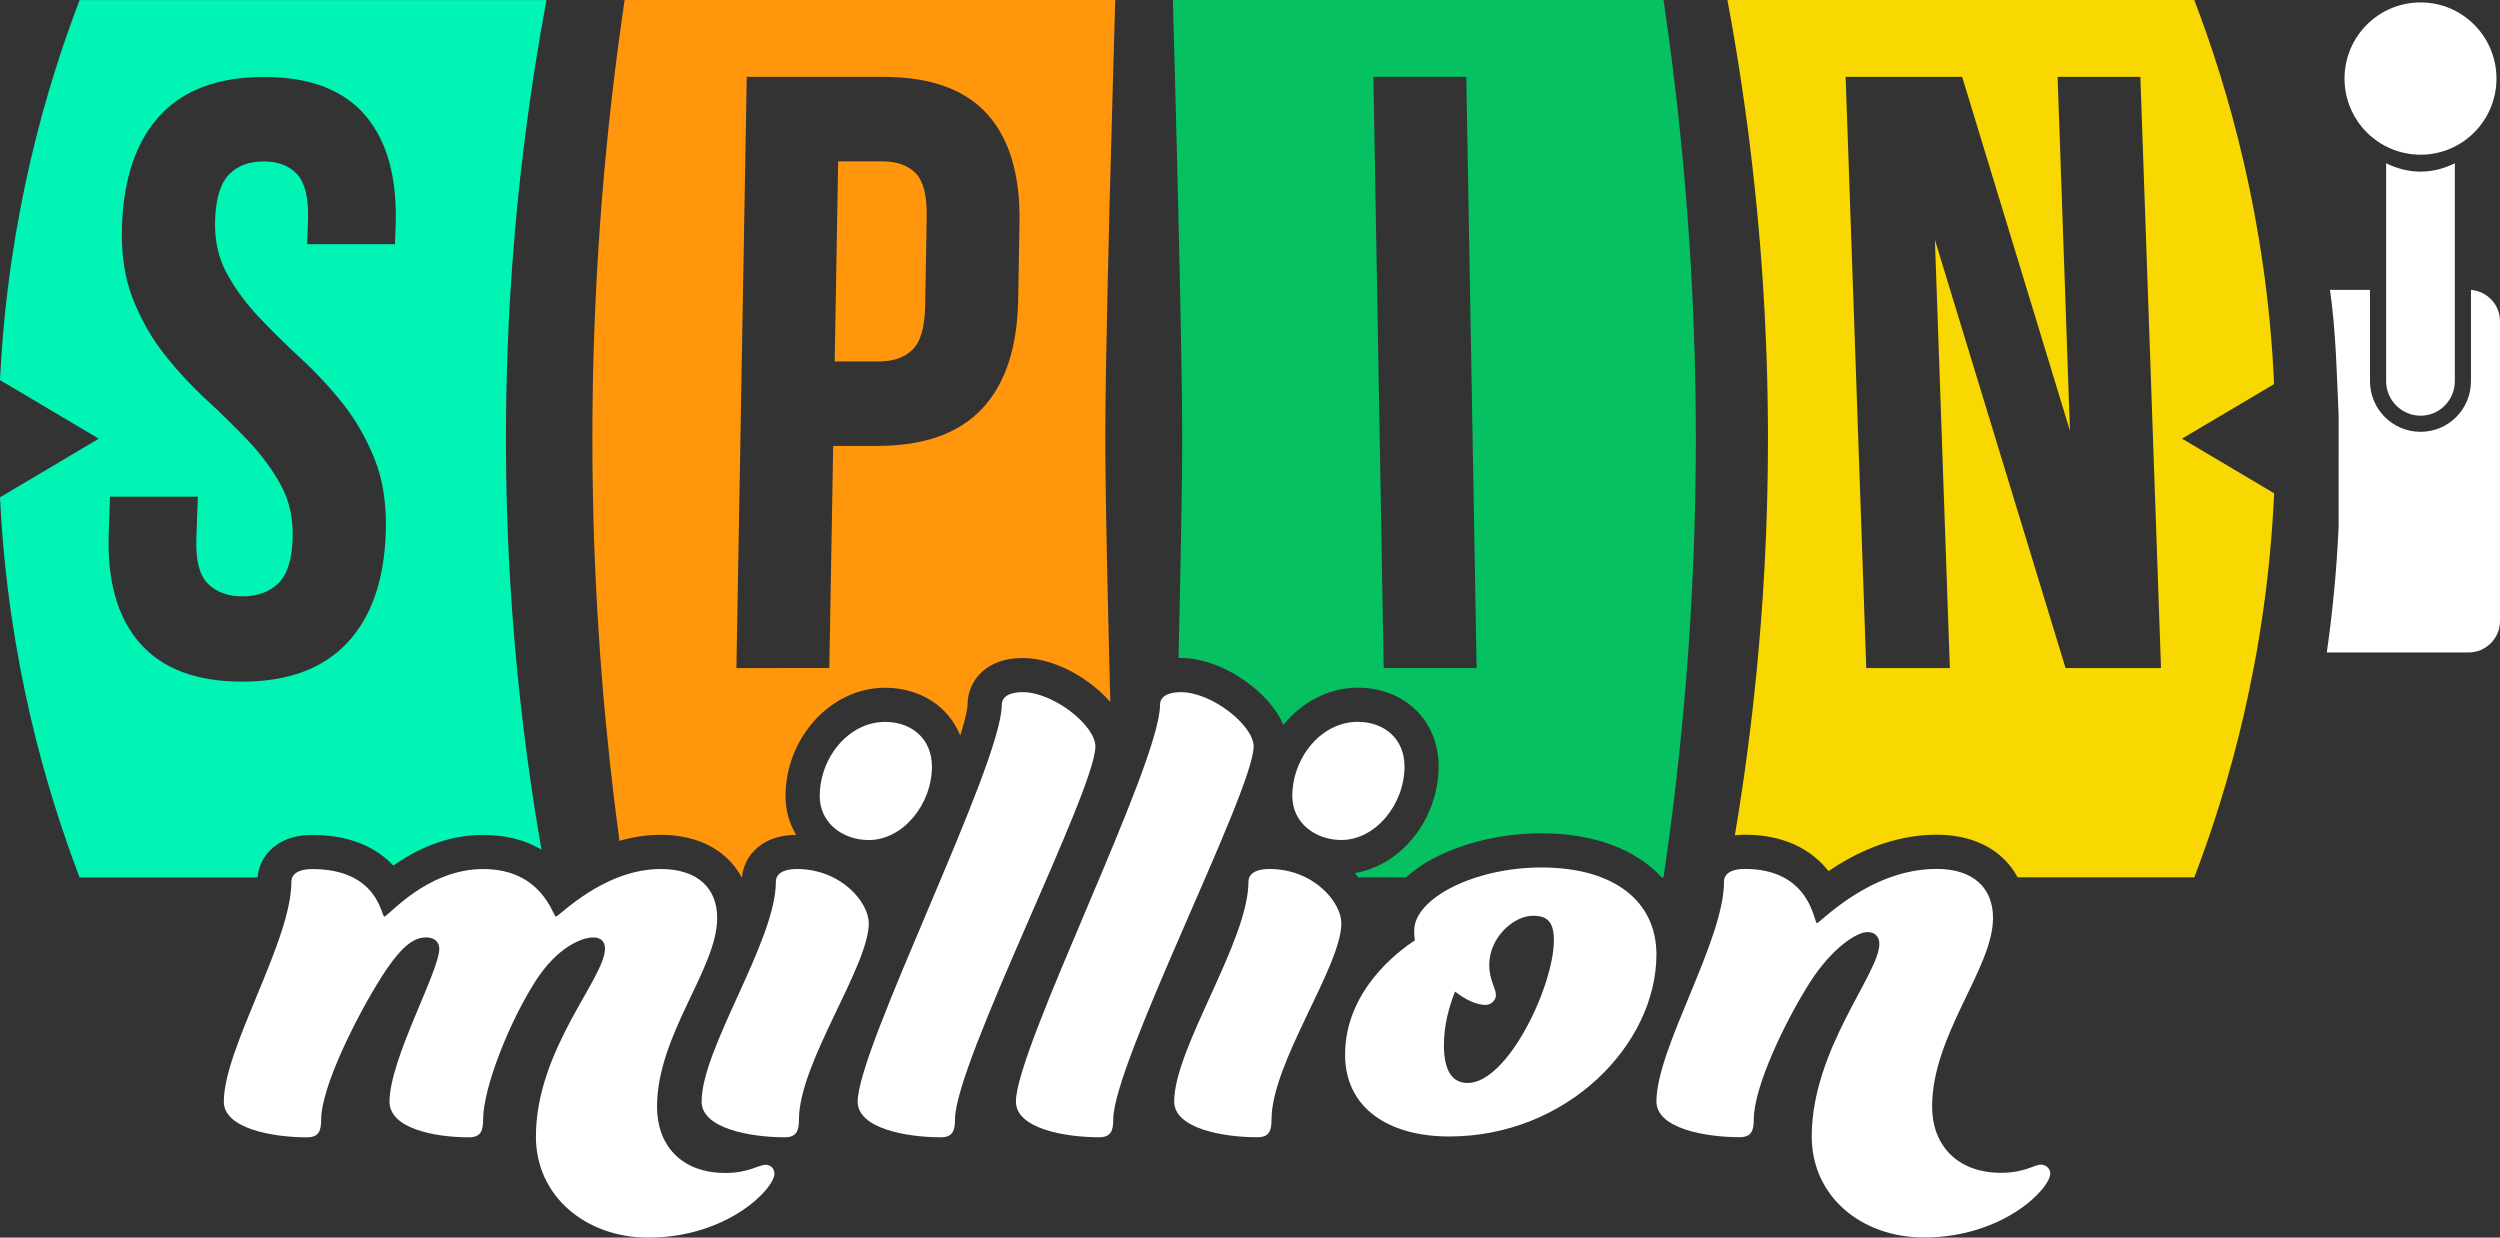
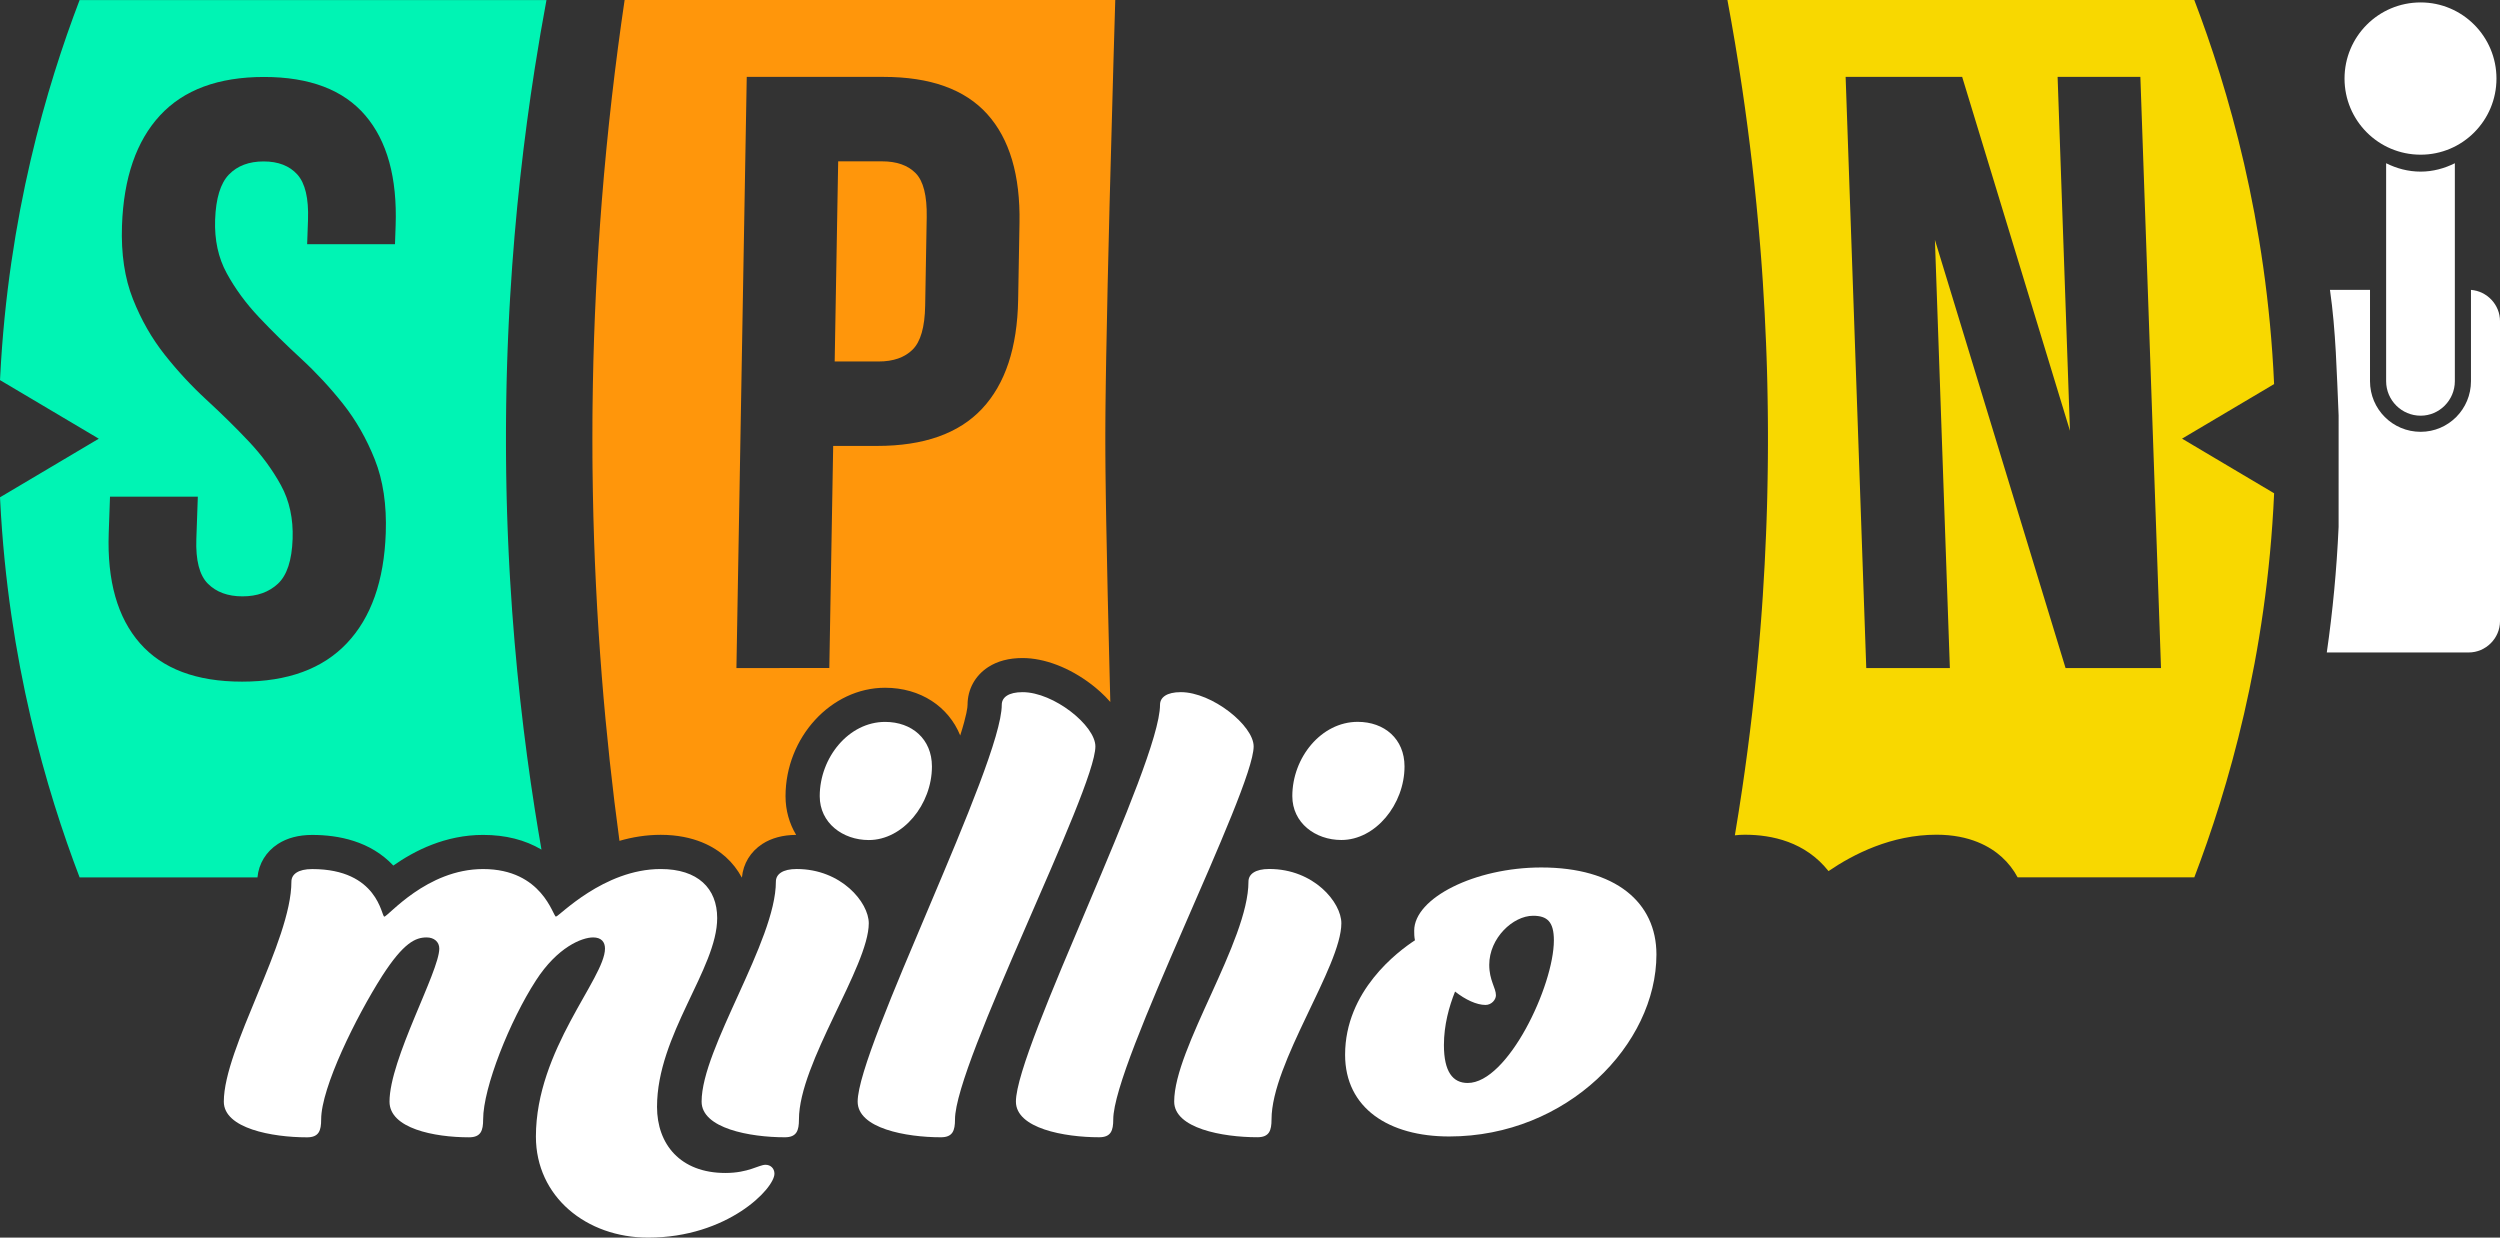
<svg xmlns="http://www.w3.org/2000/svg" version="1.1" id="Layer_1" x="0px" y="0px" viewBox="0 0 1337.54 662.14" style="enable-background:new 0 0 1337.54 662.14;" xml:space="preserve">
  <rect x="0" y="0" width="1337.54" height="662.14" fill="#333333" stroke="none" />
  <style type="text/css">
	.st0{fill:#FF960B;}
	.st1{fill:#FFFFFF;}
	.st2{fill:#00F4B4;}
	.st3{fill:#05C162;}
	.st4{fill:#F8D800;}
</style>
  <g>
    <path class="st0" d="M489.89,92.65c-4.15-4.21-10.13-6.33-17.96-6.33h-23.49l-1.87,107.08h23.49c7.83,0,13.89-2.1,18.18-6.33   c4.29-4.22,6.54-12.04,6.74-23.5l0.83-47.44C496,104.7,494.03,96.87,489.89,92.65z" />
    <path class="st1" d="M351.52,592.18c0,19.88,12.33,35.38,36.58,35.38c12.32,0,17.89-4.38,21.47-4.38c2.78,0,4.77,1.99,4.77,4.77   c0,7.95-25.04,34.19-67.58,34.2c-33,0-60.03-21.86-60.04-54.06c0-46.51,36.96-84.68,36.96-100.59c0-3.58-1.99-5.96-6.36-5.96   c-5.96,0-19.08,5.17-30.61,23.06c-13.91,21.47-28.22,57.25-28.22,74.34c0,5.96-1.19,9.54-7.55,9.54   c-18.68,0-42.54-4.77-42.54-19.08c0-22.66,26.63-69.58,26.63-81.9c0-3.58-2.78-5.96-6.76-5.96c-5.96,0-12.32,2.79-23.85,20.68   c-13.91,21.87-32.59,59.64-32.59,76.73c0,5.96-1.19,9.54-7.55,9.54c-18.68,0-44.53-4.77-44.53-19.08   c0-28.62,36.17-85.88,36.16-117.68c0-3.97,3.58-6.76,11.13-6.76c35.38,0,36.97,25.44,38.57,25.44c1.99,0,22.66-25.45,52.87-25.45   c31.8,0,37.37,25.44,38.96,25.44c1.59,0,25.44-25.45,56.05-25.45c19.88,0,30.22,10.33,30.22,26.24   C383.72,518.23,351.52,553.61,351.52,592.18z" />
    <path class="st1" d="M427.45,598.92c0,5.96-1.19,9.54-7.55,9.54c-18.68,0-44.53-4.77-44.53-19.08c0-28.62,39.75-85.88,39.74-117.68   c0-3.97,3.58-6.76,11.13-6.76c23.85,0,38.56,17.89,38.57,29.02C464.81,517.02,427.45,568.71,427.45,598.92z M473.55,386.23   c14.31,0,25.05,9.14,25.05,23.85c0,20.28-15.5,39.36-33.79,39.36c-13.92,0-26.24-9.14-26.24-23.45   C438.56,405.31,454.07,386.23,473.55,386.23z" />
    <path class="st1" d="M510.94,598.92c0,5.96-1.19,9.54-7.55,9.54c-18.68,0-44.53-4.77-44.53-19.08c0-28.62,77.11-180.5,77.1-212.3   c0-3.97,3.58-6.76,11.13-6.76c16.7,0,38.96,17.89,38.96,29.02C586.06,422.79,510.93,568.7,510.94,598.92z" />
    <path class="st1" d="M595.61,598.91c0,5.96-1.19,9.54-7.55,9.54c-18.68,0-44.53-4.77-44.53-19.08c0-28.62,77.11-180.5,77.1-212.3   c0-3.97,3.58-6.76,11.13-6.76c16.7,0,38.96,17.89,38.96,29.02C670.73,422.78,595.61,568.69,595.61,598.91z" />
    <path class="st1" d="M680.29,598.9c0,5.96-1.19,9.54-7.55,9.54c-18.68,0-44.53-4.77-44.53-19.08c0-28.62,39.75-85.88,39.74-117.68   c0-3.97,3.58-6.76,11.13-6.76c23.85,0,38.56,17.89,38.57,29.02C717.65,517,680.29,568.69,680.29,598.9z M726.39,386.2   c14.31,0,25.05,9.14,25.05,23.85c0,20.28-15.5,39.36-33.79,39.36c-13.92,0-26.24-9.14-26.24-23.45   C691.4,405.29,706.91,386.2,726.39,386.2z" />
-     <path class="st1" d="M824.59,464.11c39.76,0,61.62,18.68,61.63,46.51c0.01,48.11-47.7,97.41-110.91,97.41   c-32.2,0-55.66-15.1-55.66-43.72c0-34.19,28.22-55.26,37.37-61.23c-0.4-1.99-0.4-3.58-0.4-5.17   C756.61,480.42,789.21,464.12,824.59,464.11z M785.24,579.41c21.47,0,46.11-52.08,46.11-76.34c0-9.94-3.58-13.12-11.13-13.12   c-10.73,0-23.45,11.93-23.45,26.24c0,8.35,3.58,12.32,3.58,16.3c0,2.39-2.38,5.17-5.57,5.17c-4.77,0-10.73-2.78-16.3-7.16   c-3.18,7.95-5.96,17.89-5.96,28.62C772.52,573.44,777.29,579.41,785.24,579.41z" />
+     <path class="st1" d="M824.59,464.11c39.76,0,61.62,18.68,61.63,46.51c0.01,48.11-47.7,97.41-110.91,97.41   c-32.2,0-55.66-15.1-55.66-43.72c0-34.19,28.22-55.26,37.37-61.23c-0.4-1.99-0.4-3.58-0.4-5.17   C756.61,480.42,789.21,464.12,824.59,464.11z M785.24,579.41c21.47,0,46.11-52.08,46.11-76.34c0-9.94-3.58-13.12-11.13-13.12   c-10.73,0-23.45,11.93-23.45,26.24c0,8.35,3.58,12.32,3.58,16.3c0,2.39-2.38,5.17-5.57,5.17c-4.77,0-10.73-2.78-16.3-7.16   c-3.18,7.95-5.96,17.89-5.96,28.62C772.52,573.44,777.29,579.41,785.24,579.41" />
    <path class="st2" d="M148.69,451.53c4.94-3.21,11.12-4.83,18.35-4.83c13.99,0,31.09,3.27,43.4,16.39   c11.33-7.95,27.81-16.4,48.03-16.4c11.98,0,22.4,2.64,31.23,7.86c-1.23-7.09-2.44-14.31-3.59-21.68c0,0,0,0,0,0   c-5.78-36.97-10.52-77.79-13.15-121.98c-0.01-0.1-0.01-0.2-0.02-0.29c-0.13-2.2-0.26-4.41-0.38-6.63   c-0.01-0.19-0.02-0.38-0.03-0.57c-0.11-2.13-0.22-4.27-0.33-6.42c-0.01-0.29-0.03-0.58-0.04-0.87c-0.1-2.06-0.19-4.13-0.28-6.21   c-0.02-0.38-0.03-0.75-0.05-1.13c-0.08-2-0.17-4.01-0.24-6.03c-0.02-0.46-0.03-0.92-0.05-1.38c-0.07-1.94-0.14-3.89-0.2-5.85   c-0.02-0.55-0.03-1.11-0.05-1.66c-0.06-1.87-0.11-3.75-0.16-5.63c-0.02-0.66-0.03-1.33-0.05-1.99c-0.04-1.79-0.09-3.57-0.12-5.37   c-0.02-0.78-0.03-1.57-0.04-2.35c-0.03-1.69-0.06-3.39-0.09-5.09c-0.01-0.9-0.02-1.79-0.03-2.68c-0.02-1.59-0.04-3.19-0.05-4.79   c-0.01-1.04-0.01-2.07-0.02-3.11c-0.01-1.46-0.02-2.91-0.02-4.37c0-1.25,0-2.49,0-3.74c0-1.25,0-2.49,0-3.74   c0-1.46,0.02-2.91,0.02-4.37c0.01-1.04,0.01-2.07,0.02-3.11c0.01-1.6,0.04-3.19,0.05-4.79c0.01-0.89,0.02-1.78,0.03-2.68   c0.02-1.7,0.06-3.4,0.09-5.09c0.01-0.78,0.03-1.57,0.04-2.35c0.04-1.8,0.08-3.58,0.12-5.37c0.02-0.66,0.03-1.33,0.05-1.99   c0.05-1.88,0.1-3.76,0.16-5.63c0.02-0.55,0.03-1.11,0.05-1.66c0.06-1.96,0.13-3.9,0.2-5.85c0.02-0.46,0.03-0.92,0.05-1.38   c0.08-2.02,0.16-4.03,0.24-6.03c0.02-0.38,0.03-0.75,0.05-1.13c0.09-2.08,0.18-4.15,0.28-6.21c0.01-0.29,0.03-0.58,0.04-0.87   c0.1-2.15,0.21-4.29,0.33-6.42c0.01-0.19,0.02-0.38,0.03-0.57c0.12-2.22,0.25-4.43,0.38-6.63c0.01-0.1,0.01-0.2,0.02-0.29   c2.63-44.2,7.37-85.02,13.15-121.98c0,0,0,0,0,0c1.97-12.62,4.07-24.82,6.26-36.57h-69.87H42.59   C24.94,46.25,4.45,115.53,0.1,201.52c-0.03,0.62-0.07,1.22-0.1,1.84l0,0v0l52.85,31.35L0,266.07l0,0c0.03,0.62,0.07,1.23,0.1,1.84   c4.35,85.99,24.84,155.27,42.49,201.52c31.72,0,63.44,0,95.16,0C138.43,462.1,142.32,455.66,148.69,451.53z M74.86,344.13   c-12.02-13.7-17.59-33.36-16.69-58.96l0.68-19.43h46.99l-0.79,22.59c-0.4,11.45,1.65,19.43,6.17,23.95   c4.51,4.52,10.68,6.78,18.51,6.78c7.83,0,14.16-2.26,18.99-6.78c4.82-4.52,7.44-12.49,7.84-23.95c0.38-10.84-1.7-20.4-6.23-28.69   c-4.53-8.28-10.28-16.11-17.25-23.5c-6.97-7.38-14.47-14.75-22.5-22.14c-8.03-7.38-15.5-15.43-22.42-24.17   c-6.92-8.73-12.61-18.67-17.03-29.82c-4.43-11.14-6.38-24.24-5.86-39.31c0.89-25.6,7.68-45.25,20.36-58.96   c12.68-13.7,31.22-20.56,55.62-20.56c24.4,0,42.46,6.86,54.18,20.56c11.72,13.71,17.13,33.37,16.24,58.96l-0.35,9.94h-46.99   l0.46-13.1c0.4-11.44-1.51-19.5-5.71-24.17c-4.21-4.67-10.22-7-18.05-7c-7.84,0-14.02,2.34-18.54,7c-4.53,4.67-7,12.73-7.4,24.17   c-0.38,10.84,1.69,20.41,6.23,28.69c4.53,8.29,10.28,16.12,17.25,23.5c6.97,7.38,14.47,14.76,22.5,22.14   c8.02,7.39,15.5,15.44,22.43,24.17c6.92,8.74,12.6,18.68,17.03,29.82c4.43,11.15,6.38,24.25,5.86,39.31   c-0.89,25.61-7.84,45.26-20.81,58.96c-12.98,13.71-31.67,20.56-56.07,20.56C105.1,364.69,86.88,357.84,74.86,344.13z" />
    <path class="st0" d="M388.31,458.54c3.5,3.16,6.34,6.82,8.52,10.89c0.04,0,0.08,0,0.12,0c0.67-7.34,4.57-13.79,10.94-17.92   c4.88-3.16,10.95-4.79,18.05-4.83c-3.62-6.06-5.67-13.1-5.67-20.68c0-31.46,24.39-58.04,53.26-58.04   c18.94,0,33.96,10.09,40.2,25.53c3.55-11.17,3.93-15.2,3.93-16.39c0-8.28,4.03-15.65,11.06-20.21c4.94-3.21,11.12-4.83,18.35-4.83   h0c11.72,0,25.16,5.14,36.86,14.1c2.95,2.26,6.66,5.45,10.11,9.4c-0.13-5.13-0.27-10.33-0.4-15.58l0,0   c-0.71-28.25-1.39-57.67-1.82-82.49c0-0.06,0-0.12,0-0.17c-0.07-3.88-0.13-7.64-0.18-11.27l0-0.05c-0.02-1.16-0.03-2.3-0.05-3.43   c0-0.1,0-0.21,0-0.31c-0.02-1.08-0.03-2.14-0.04-3.19c0-0.15,0-0.29-0.01-0.44c-0.01-1.04-0.03-2.07-0.04-3.08c0-0.1,0-0.2,0-0.29   c-0.01-1.06-0.02-2.1-0.04-3.12l0-0.06c-0.01-1.05-0.02-2.08-0.03-3.09c0,0,0-0.07,0-0.1c-0.01-0.96-0.02-1.9-0.02-2.82   c0-0.12,0-0.25,0-0.37c-0.01-0.88-0.01-1.75-0.02-2.6c0-0.15,0-0.29,0-0.44c-0.01-0.84-0.01-1.66-0.01-2.46c0-0.14,0-0.27,0-0.4   c0-0.81-0.01-1.61-0.01-2.39c0-0.09,0-0.18,0-0.27c0-0.82,0-1.62,0-2.4c0-0.78,0-1.58,0-2.4c0-0.09,0-0.18,0-0.27   c0-0.78,0-1.58,0.01-2.39c0-0.13,0-0.27,0-0.4c0-0.8,0.01-1.63,0.01-2.46c0-0.14,0-0.29,0-0.44c0.01-0.85,0.01-1.72,0.02-2.6   c0-0.12,0-0.25,0-0.37c0.01-0.93,0.02-1.86,0.02-2.82c0-0.03,0-0.07,0-0.11c0.01-1.01,0.02-2.04,0.03-3.09c0-0.02,0-0.04,0-0.06   c0.01-1.02,0.02-2.07,0.04-3.12c0-0.1,0-0.2,0-0.29c0.01-1.01,0.03-2.04,0.04-3.08c0-0.15,0-0.29,0.01-0.44   c0.01-1.05,0.03-2.11,0.04-3.19c0-0.1,0-0.21,0-0.31c0.02-1.13,0.03-2.27,0.05-3.43l0-0.05c0.05-3.63,0.12-7.39,0.18-11.27   c0-0.06,0-0.12,0-0.17c0.43-24.83,1.11-54.24,1.82-82.49l0,0C595.1,52.35,596.68,0,596.68,0c-4.24,0-8.48,0-12.72,0   c-28.83,0-57.67,0-86.5,0c-0.21,0-0.41,0-0.62,0c-21.9,0-43.8,0-65.7,0c-0.07,0-0.14,0-0.21,0c-27.94,0-55.89,0-83.83,0   c-4.31,0-8.61,0-12.92,0c-4.93,33.37-9.18,69.39-12.23,107.81c0,0.06-0.01,0.11-0.01,0.17c-0.61,7.71-1.17,15.51-1.68,23.42   c-0.01,0.1-0.01,0.21-0.02,0.31c-0.25,3.83-0.48,7.69-0.7,11.57c-0.02,0.3-0.03,0.6-0.05,0.9c-0.44,7.71-0.82,15.51-1.15,23.39   c-0.02,0.37-0.03,0.73-0.05,1.1c-0.16,3.79-0.3,7.59-0.43,11.42c-0.02,0.53-0.04,1.07-0.05,1.6c-0.13,3.89-0.25,7.79-0.35,11.72   c0,0.04,0,0.09,0,0.13c-0.1,3.85-0.18,7.72-0.25,11.61c-0.01,0.57-0.02,1.15-0.03,1.72c-0.07,3.77-0.12,7.56-0.16,11.37   c-0.01,0.72-0.01,1.44-0.02,2.16c-0.01,1.18-0.02,2.36-0.03,3.54c-0.01,1.38-0.01,2.75-0.01,4.13c-0.01,2.21-0.02,4.42-0.02,6.63   s0.01,4.43,0.02,6.64c0.01,1.38,0,2.75,0.01,4.13c0.01,1.18,0.02,2.36,0.03,3.54c0.01,0.72,0.01,1.44,0.02,2.16   c0.04,3.81,0.09,7.6,0.16,11.37c0.01,0.58,0.02,1.15,0.03,1.72c0.07,3.89,0.15,7.76,0.25,11.61c0,0.04,0,0.09,0,0.09   c0.1,3.97,0.22,7.88,0.35,11.76c0.02,0.53,0.03,1.07,0.05,1.6c0.13,3.83,0.27,7.63,0.43,11.42c0.02,0.37,0.03,0.73,0.05,1.1   c0.33,7.88,0.72,15.68,1.15,23.39c0.02,0.3,0.03,0.6,0.05,0.9c0.22,3.88,0.46,7.74,0.7,11.57c0.01,0.1,0.01,0.21,0.02,0.31   c0.51,7.9,1.07,15.71,1.68,23.41c0,0.06,0.01,0.11,0.01,0.17c2.46,31.04,5.71,60.51,9.47,88.28c6.82-1.97,14.22-3.22,22.08-3.22   C371.4,446.67,382.31,453.12,388.31,458.54z M399.52,41.14h73.2c25,0,43.49,6.63,55.45,19.88c11.97,13.26,17.73,32.69,17.28,58.28   l-0.72,41.12c-0.45,25.61-6.89,45.03-19.32,58.28c-12.43,13.26-31.15,19.88-56.15,19.88h-23.49l-2.07,118.83H394L399.52,41.14z" />
-     <path class="st3" d="M631.77,352.03c11.73,0,25.16,5.14,36.86,14.1c5.58,4.28,13.93,11.91,17.99,21.7   c9.84-12.12,24.14-19.91,39.76-19.91c25.11,0,43.33,17.72,43.33,42.13c0,14.02-5.23,28.26-14.34,39.07   c-8.24,9.78-19.09,16.1-30.54,17.98c0.66,0.76,1.28,1.54,1.89,2.32h25.5c16.47-15,45.13-23.59,72.37-23.6   c28.26,0,50.67,8.63,64.49,23.6h0.94c2.12-14.36,4.12-29.24,5.95-44.59c0,0,0,0,0,0c0.05-0.38,0.09-0.77,0.13-1.15   c0.34-2.85,0.67-5.72,1-8.6c0.02-0.19,0.04-0.38,0.07-0.58c0.34-3.04,0.68-6.11,1.01-9.19c0.09-0.82,0.17-1.65,0.26-2.47   c0.27-2.57,0.54-5.16,0.8-7.76c0.06-0.61,0.12-1.21,0.18-1.83c0.31-3.09,0.61-6.2,0.9-9.33c0.07-0.8,0.15-1.6,0.22-2.39   c0.23-2.52,0.46-5.04,0.68-7.58c0.07-0.83,0.15-1.66,0.22-2.49c0.27-3.16,0.53-6.34,0.79-9.53c0.05-0.64,0.1-1.29,0.15-1.93   c0.21-2.66,0.41-5.33,0.61-8.01c0.07-0.94,0.14-1.88,0.21-2.82c0.23-3.25,0.46-6.51,0.67-9.79c0.02-0.25,0.03-0.5,0.05-0.75   c0.2-3.08,0.39-6.17,0.57-9.28c0.06-0.98,0.11-1.96,0.17-2.94c0.16-2.81,0.31-5.62,0.46-8.45c0.03-0.61,0.07-1.21,0.1-1.82   c0.17-3.33,0.33-6.69,0.48-10.05c0.04-0.94,0.08-1.89,0.12-2.83c0.12-2.7,0.22-5.4,0.33-8.12c0.03-0.87,0.07-1.75,0.1-2.62   c0.12-3.41,0.24-6.83,0.34-10.27c0.02-0.79,0.04-1.59,0.07-2.38c0.08-2.81,0.15-5.64,0.22-8.47c0.02-0.98,0.05-1.96,0.07-2.95   c0.07-3.51,0.14-7.04,0.19-10.58c0.01-0.41,0.01-0.82,0.01-1.23c0.04-3.2,0.08-6.42,0.1-9.65c0-0.5,0.01-1,0.02-1.51   c0-0.72,0-1.44,0.01-2.17c0.01-1.43,0.01-2.87,0.02-4.31c0-1.43,0.01-2.87,0.01-4.29s0-2.86-0.01-4.29c0-1.44-0.01-2.87-0.02-4.31   c0-0.72,0-1.44-0.01-2.17c0-0.51-0.01-1-0.02-1.51c-0.02-3.23-0.06-6.44-0.1-9.65c-0.01-0.41-0.01-0.82-0.01-1.23   c-0.05-3.54-0.12-7.07-0.19-10.58c-0.02-0.98-0.04-1.97-0.07-2.95c-0.06-2.83-0.14-5.66-0.22-8.47c-0.02-0.79-0.04-1.59-0.07-2.38   c-0.1-3.44-0.21-6.86-0.34-10.27c-0.03-0.88-0.07-1.75-0.1-2.62c-0.1-2.72-0.21-5.42-0.33-8.12c-0.04-0.94-0.08-1.89-0.12-2.83   c-0.15-3.37-0.31-6.72-0.48-10.05c-0.03-0.61-0.06-1.21-0.1-1.82c-0.15-2.83-0.3-5.65-0.46-8.45c-0.06-0.98-0.11-1.96-0.17-2.94   c-0.18-3.11-0.37-6.2-0.57-9.28c-0.02-0.25-0.03-0.5-0.05-0.75c-0.21-3.28-0.44-6.54-0.67-9.79c-0.07-0.94-0.14-1.88-0.21-2.82   c-0.2-2.68-0.4-5.35-0.61-8.01c-0.05-0.64-0.1-1.29-0.15-1.93c-0.25-3.2-0.52-6.37-0.79-9.53c-0.07-0.83-0.14-1.66-0.22-2.49   c-0.22-2.54-0.45-5.07-0.68-7.58c-0.07-0.8-0.15-1.6-0.22-2.39c-0.29-3.13-0.59-6.24-0.9-9.33c-0.06-0.61-0.12-1.22-0.18-1.83   c-0.26-2.6-0.53-5.18-0.8-7.76c-0.09-0.82-0.17-1.65-0.26-2.47c-0.33-3.08-0.66-6.15-1.01-9.19c-0.02-0.19-0.04-0.38-0.07-0.58   c-0.33-2.89-0.66-5.75-1-8.6c-0.05-0.38-0.09-0.77-0.13-1.15c0,0,0,0,0,0c-1.83-15.35-3.83-30.23-5.95-44.59h-12.92h-34.34h-0.66   H702.96h-1.51h-61.22H627.5c0,0,1.82,64.35,3.27,128.2c0.02,1.07,0.05,2.13,0.07,3.2c0,0.12,0.01,0.24,0.01,0.36   c0.03,1.18,0.05,2.36,0.08,3.54c0.01,0.24,0.01,0.49,0.02,0.73c0.05,2.32,0.1,4.64,0.15,6.95c0.01,0.27,0.01,0.54,0.02,0.81   c0.02,1.16,0.05,2.31,0.07,3.46c0,0.05,0,0.11,0,0.16c0.02,1.17,0.05,2.34,0.07,3.51c0,0.13,0.01,0.25,0.01,0.38   c0.02,1.17,0.05,2.33,0.07,3.5c0,0.2,0.01,0.4,0.01,0.59c0.02,1.01,0.04,2.02,0.06,3.02c0,0.2,0.01,0.4,0.01,0.6   c0.02,1.1,0.04,2.19,0.07,3.28c0,0.23,0.01,0.47,0.01,0.7c0.02,1.13,0.05,2.26,0.07,3.39c0,0.05,0,0.11,0,0.16   c0.02,1.17,0.05,2.33,0.07,3.49c0,0.06,0,0.13,0,0.2c0.02,1.15,0.04,2.3,0.07,3.43c0,0.19,0.01,0.39,0.01,0.58   c0.02,0.94,0.04,1.87,0.05,2.8c0,0.22,0.01,0.45,0.01,0.67c0.02,1.04,0.04,2.07,0.06,3.1c0,0.22,0.01,0.44,0.01,0.65   c0.04,2.18,0.08,4.33,0.11,6.45c0,0.17,0.01,0.34,0.01,0.51c0.02,1.05,0.04,2.09,0.05,3.12c0,0.12,0,0.23,0.01,0.35   c0.02,0.97,0.03,1.92,0.05,2.87c0,0.15,0,0.3,0.01,0.44c0.02,0.99,0.03,1.96,0.05,2.93c0,0.2,0.01,0.4,0.01,0.6   c0.03,1.99,0.06,3.94,0.09,5.86c0,0.18,0,0.35,0.01,0.53c0.01,0.96,0.03,1.9,0.04,2.84c0,0.06,0,0.11,0,0.17   c0.01,0.88,0.02,1.75,0.03,2.61c0,0.17,0,0.34,0.01,0.51c0.01,0.88,0.02,1.75,0.03,2.61c0,0.17,0,0.35,0.01,0.52   c0.01,0.75,0.02,1.49,0.02,2.22c0,0.15,0,0.31,0,0.46c0.01,0.82,0.02,1.63,0.02,2.43c0,0.18,0,0.36,0,0.54   c0.01,0.82,0.01,1.63,0.02,2.42c0,0,0,0.08,0,0.13c0.01,0.78,0.01,1.55,0.02,2.31c0,0.13,0,0.26,0,0.4   c0.01,0.75,0.01,1.49,0.01,2.21c0,0.17,0,0.33,0,0.5c0,0.62,0.01,1.22,0.01,1.82c0,0.14,0,0.27,0,0.41c0,0.69,0,1.36,0.01,2.03   c0,0.15,0,0.29,0,0.44c0,0.68,0,1.35,0,2.01v0v0c0,0.65,0,1.32,0,2.01c0,0.15,0,0.29,0,0.44c0,0.66,0,1.34-0.01,2.03   c0,0.13,0,0.27,0,0.41c0,0.6-0.01,1.2-0.01,1.82c0,0.17,0,0.33,0,0.5c0,0.73-0.01,1.46-0.01,2.21c0,0.13,0,0.26,0,0.39   c-0.01,0.76-0.01,1.52-0.02,2.31c0,0.04,0,0.08,0,0.13c-0.01,0.79-0.01,1.61-0.02,2.42c0,0.18,0,0.36,0,0.54   c-0.01,0.8-0.02,1.61-0.02,2.43c0,0.15,0,0.31,0,0.46c-0.01,0.73-0.02,1.47-0.02,2.22c0,0.17,0,0.35-0.01,0.52   c-0.01,0.86-0.02,1.73-0.03,2.61c0,0.17,0,0.34-0.01,0.51c-0.01,0.86-0.02,1.73-0.03,2.61c0,0.06,0,0.11,0,0.17   c-0.01,0.94-0.02,1.88-0.04,2.84c0,0.17,0,0.35-0.01,0.53c-0.03,1.91-0.06,3.87-0.09,5.86c0,0.2-0.01,0.4-0.01,0.6   c-0.01,0.97-0.03,1.95-0.05,2.93c0,0.15,0,0.3-0.01,0.44c-0.01,0.95-0.03,1.91-0.05,2.87c0,0.12,0,0.23-0.01,0.35   c-0.02,1.03-0.03,2.07-0.05,3.12c0,0.17-0.01,0.34-0.01,0.51c-0.04,2.12-0.07,4.27-0.11,6.45c0,0.22-0.01,0.44-0.01,0.65   c-0.02,1.03-0.04,2.06-0.06,3.1c0,0.22-0.01,0.45-0.01,0.67c-0.02,0.93-0.03,1.86-0.05,2.8c0,0.19-0.01,0.39-0.01,0.58   c-0.02,1.14-0.04,2.28-0.07,3.43c0,0.07,0,0.13,0,0.2c-0.02,1.16-0.04,2.32-0.07,3.49c0,0.05,0,0.11,0,0.16   c-0.02,1.12-0.04,2.26-0.07,3.39c0,0.23-0.01,0.47-0.01,0.7c-0.02,1.09-0.04,2.18-0.07,3.28c0,0.2-0.01,0.4-0.01,0.6   c-0.02,1-0.04,2.01-0.06,3.02c0,0.2-0.01,0.4-0.01,0.59c-0.02,1.16-0.05,2.33-0.07,3.5c0,0.13-0.01,0.25-0.01,0.38   c-0.02,1.17-0.05,2.34-0.07,3.51c0,0.05,0,0.11,0,0.16c-0.02,1.15-0.05,2.31-0.07,3.46c-0.01,0.27-0.01,0.54-0.02,0.81   c-0.05,2.31-0.1,4.63-0.15,6.95c-0.01,0.24-0.01,0.49-0.02,0.73c-0.03,1.18-0.05,2.36-0.08,3.54c0,0.12-0.01,0.24-0.01,0.36   c-0.02,1.07-0.05,2.13-0.07,3.2c-0.08,3.61-0.16,7.22-0.25,10.83C630.94,352.04,631.34,352.03,631.77,352.03   C631.77,352.03,631.77,352.03,631.77,352.03z M784.49,41.14l5.52,316.28h-49.7l-5.52-316.28H784.49z" />
    <path class="st4" d="M1216.68,205.49c-3.91-87.83-24.77-158.53-42.7-205.49H983.24h-59.04c2.82,15.12,5.49,30.97,7.93,47.51l0,0   c3.87,26.18,7.17,54.2,9.58,83.9c0,0.03,0.01,0.07,0.01,0.1c0.16,2.03,0.32,4.06,0.48,6.1c0.01,0.16,0.02,0.33,0.04,0.49   c0.15,1.98,0.3,3.96,0.44,5.96c0.01,0.2,0.03,0.41,0.04,0.61c0.14,1.98,0.28,3.98,0.41,5.97c0.01,0.17,0.02,0.35,0.03,0.52   c0.7,10.72,1.28,21.65,1.72,32.77c0,0.03,0,0.07,0,0.1c0.07,1.76,0.13,3.52,0.2,5.29c0.02,0.63,0.05,1.25,0.07,1.88   c0.05,1.55,0.1,3.11,0.15,4.67c0.03,0.86,0.05,1.71,0.08,2.57c0.04,1.43,0.08,2.87,0.11,4.31c0.03,1.01,0.05,2.01,0.07,3.02   c0.03,1.35,0.06,2.69,0.08,4.04c0.02,1.12,0.04,2.24,0.06,3.37c0.02,1.31,0.04,2.61,0.06,3.93c0.01,1.05,0.03,2.1,0.04,3.15   c0.01,1.29,0.03,2.58,0.04,3.88c0.01,1.11,0.02,2.23,0.02,3.34c0.01,1.23,0.01,2.46,0.02,3.7c0,1.18,0,2.35,0,3.52s0,2.34,0,3.52   c0,1.24-0.01,2.47-0.02,3.7c-0.01,1.11-0.01,2.22-0.02,3.34c-0.01,1.29-0.02,2.59-0.04,3.88c-0.01,1.05-0.02,2.1-0.04,3.15   c-0.02,1.31-0.04,2.62-0.06,3.93c-0.02,1.12-0.04,2.25-0.06,3.37c-0.03,1.35-0.05,2.7-0.08,4.04c-0.02,1.01-0.05,2.02-0.07,3.02   c-0.04,1.44-0.07,2.88-0.11,4.31c-0.02,0.86-0.05,1.71-0.08,2.57c-0.05,1.56-0.1,3.12-0.15,4.67c-0.02,0.63-0.05,1.25-0.07,1.88   c-0.06,1.77-0.13,3.53-0.2,5.29c0,0.03,0,0.07,0,0.1c-0.44,11.12-1.02,22.05-1.72,32.77c-0.01,0.17-0.02,0.35-0.03,0.52   c-0.13,2-0.27,3.99-0.41,5.97c-0.01,0.2-0.03,0.41-0.04,0.61c-0.14,1.99-0.29,3.98-0.44,5.96c-0.01,0.16-0.02,0.33-0.04,0.49   c-0.16,2.04-0.31,4.08-0.48,6.1c0,0.03-0.01,0.07-0.01,0.1c-2.4,29.7-5.71,57.72-9.58,83.9l0,0c-1.26,8.53-2.58,16.87-3.95,25.02   c1.71-0.21,3.49-0.32,5.34-0.32c14.56,0,32.41,3.84,44.76,19.46c13.51-9.17,33.73-19.47,57.81-19.47c17.9,0,28.81,6.45,34.81,11.86   c3.52,3.18,6.38,6.86,8.57,10.96c31.51,0,63.01,0,94.52,0c17.92-46.96,38.79-117.65,42.7-205.49l-49.26-29.23L1216.68,205.49z    M1105.11,357.42l-69.9-229.08l8,229.08h-44.73L987.44,41.14h62.35l57.67,189.32l-6.61-189.32h44.28l11.04,316.28H1105.11z" />
-     <path class="st1" d="M999.12,498.68c-5.96,0-19.08,8.75-30.61,26.64c-13.91,21.87-30.21,56.46-30.21,73.55   c0,5.96-1.19,9.54-7.55,9.54c-18.68,0-44.53-4.77-44.53-19.08c0-28.62,36.17-85.88,36.16-117.68c0-3.97,3.58-6.76,11.13-6.76   c35.38,0,36.97,29.02,38.57,29.02c1.59,0,28.22-29.03,64-29.03c19.88,0,30.22,10.33,30.22,26.24c0,27.03-32.59,62.42-32.59,100.98   c0,19.88,12.73,35.38,36.98,35.38c12.32,0,17.89-4.38,21.07-4.38c2.78,0,5.17,1.99,5.17,4.77c0,7.95-25.04,34.19-67.58,34.2   c-33.4,0-60.03-21.86-60.04-54.06c0-46.51,36.17-87.07,36.17-102.97C1005.48,501.46,1003.49,498.68,999.12,498.68z" />
-     <path d="M368.77,470.72c0.01-0.01,0.01-0.03,0.02-0.04c-0.02,0.01-0.03,0.03-0.05,0.04H368.77z" />
    <g>
      <path class="st1" d="M1295.09,82.76c22.44,0,40.56-18.29,40.56-40.73S1317.52,1.3,1295.09,1.3c-22.61,0-40.73,18.29-40.73,40.73    S1272.48,82.76,1295.09,82.76z" />
      <path class="st1" d="M1276.62,87.33v116.6c0,10.18,8.28,18.47,18.47,18.47c10.01,0,18.29-8.28,18.29-18.47V87.33    c-5.52,2.76-11.74,4.49-18.29,4.49C1288.36,91.82,1282.14,90.09,1276.62,87.33z" />
      <path class="st1" d="M1322.01,155.09v48.84c0,15.01-12.08,27.1-26.92,27.1c-15.01,0-27.1-12.08-27.1-27.1v-48.84h-21.42    c3.18,22.1,3.61,44.36,4.61,66.75l0.02,0.51l-0.01,59.47l-0.02,0.51c-1.01,22.38-3.11,44.65-6.3,66.75h75.93    c9.15,0,16.74-7.59,16.74-16.74v-160.5C1337.54,163.03,1330.64,155.78,1322.01,155.09z" />
    </g>
  </g>
</svg>